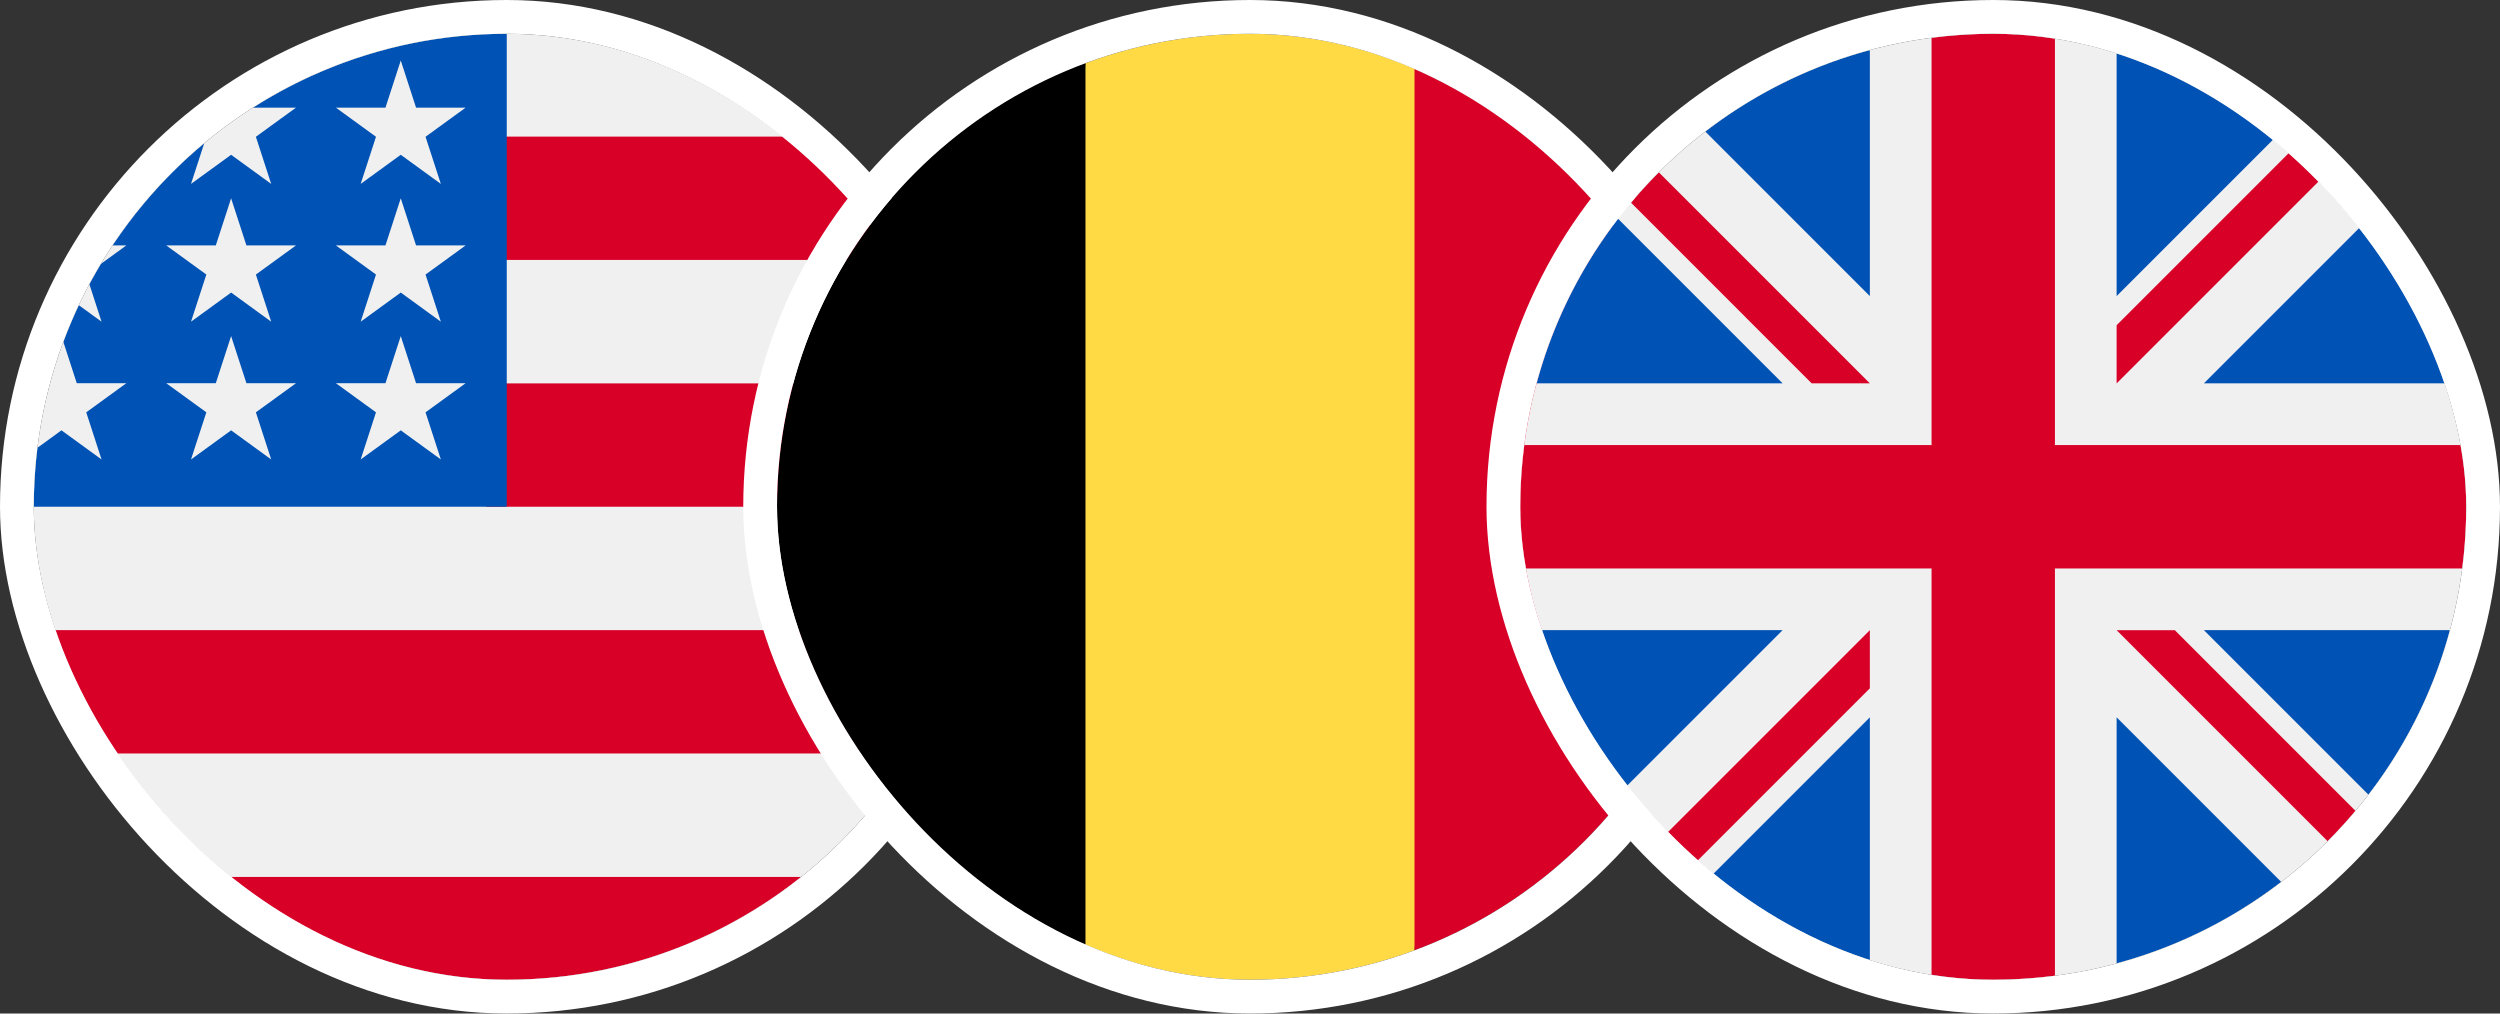
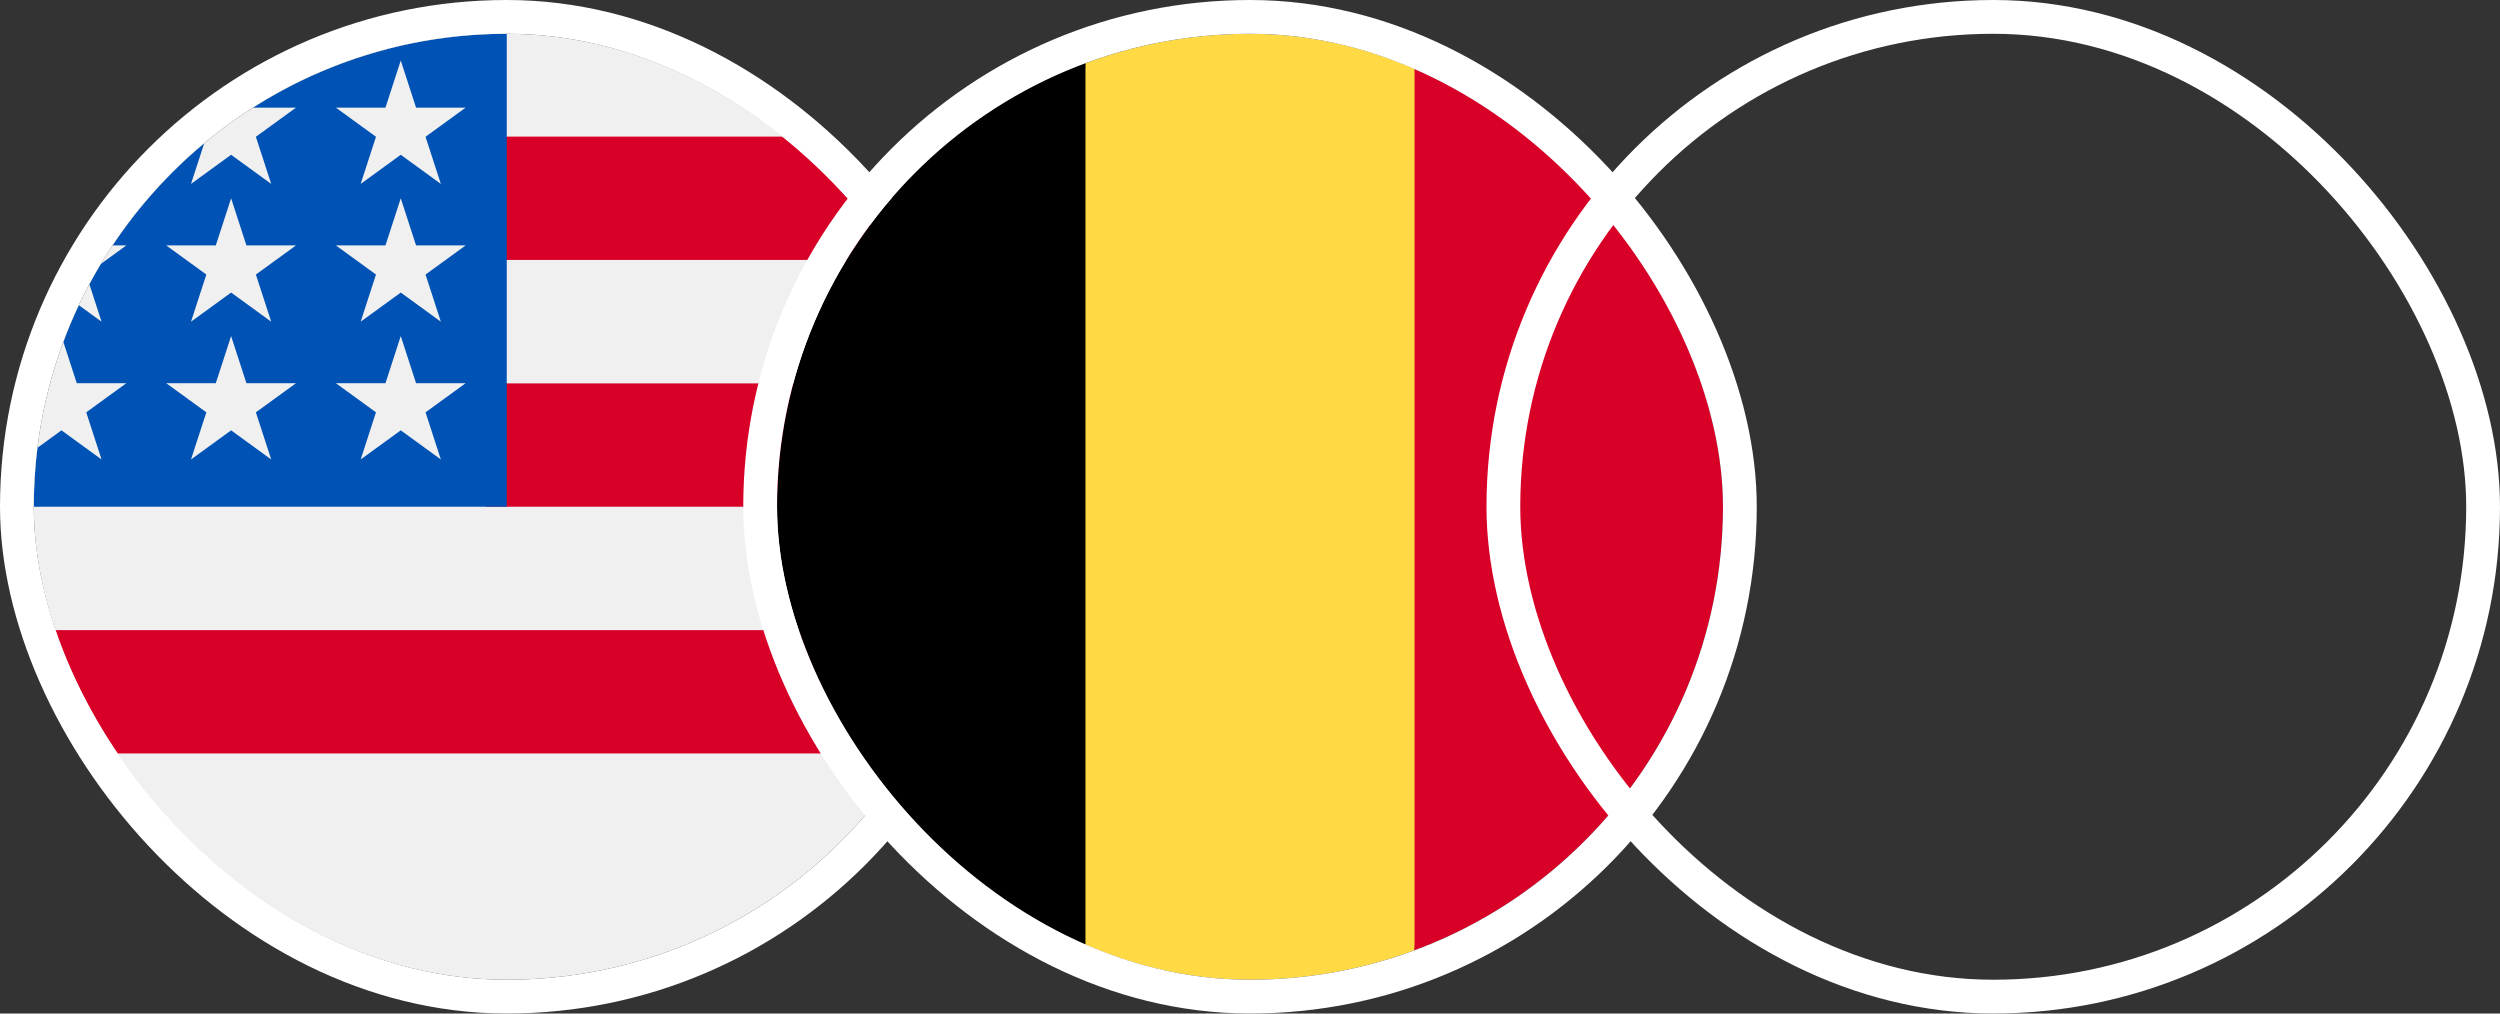
<svg xmlns="http://www.w3.org/2000/svg" width="148" height="60" viewBox="0 0 148 60" fill="none">
  <rect x="0" y="0" width="148" height="60" fill="#333333" stroke="none" />
  <g clip-path="url(#clip0_1604_173)">
    <path d="M30 58C45.464 58 58 45.464 58 30C58 14.536 45.464 2 30 2C14.536 2 2 14.536 2 30C2 45.464 14.536 58 30 58Z" fill="#F0F0F0" />
    <path d="M28.782 30H57.999C57.999 27.473 57.662 25.024 57.035 22.696H28.782V30Z" fill="#D80027" />
    <path d="M28.782 15.39H53.889C52.175 12.593 49.984 10.121 47.429 8.085H28.782V15.39Z" fill="#D80027" />
-     <path d="M29.999 58C36.589 58 42.646 55.722 47.429 51.913H12.57C17.353 55.722 23.41 58 29.999 58Z" fill="#D80027" />
+     <path d="M29.999 58H12.57C17.353 55.722 23.41 58 29.999 58Z" fill="#D80027" />
    <path d="M6.109 44.606H53.89C55.266 42.361 56.333 39.907 57.035 37.302H2.964C3.666 39.907 4.733 42.361 6.109 44.606Z" fill="#D80027" />
    <path d="M14.97 6.373H17.522L15.148 8.097L16.055 10.887L13.682 9.163L11.308 10.887L12.091 8.477C10.002 10.217 8.17 12.257 6.661 14.529H7.478L5.967 15.627C5.732 16.019 5.506 16.418 5.29 16.823L6.011 19.044L4.665 18.066C4.331 18.774 4.025 19.499 3.75 20.239L4.545 22.686H7.478L5.105 24.41L6.011 27.2L3.638 25.476L2.216 26.509C2.074 27.652 2 28.817 2 30H30C30 14.536 30 12.713 30 2C24.469 2 19.312 3.605 14.97 6.373ZM16.055 27.2L13.682 25.476L11.308 27.2L12.215 24.41L9.841 22.686H12.775L13.682 19.896L14.588 22.686H17.522L15.148 24.41L16.055 27.2ZM15.148 16.253L16.055 19.044L13.682 17.319L11.308 19.044L12.215 16.253L9.841 14.529H12.775L13.682 11.739L14.588 14.529H17.522L15.148 16.253ZM26.098 27.2L23.725 25.476L21.352 27.2L22.258 24.41L19.885 22.686H22.819L23.725 19.896L24.631 22.686H27.565L25.192 24.41L26.098 27.2ZM25.192 16.253L26.098 19.044L23.725 17.319L21.352 19.044L22.258 16.253L19.885 14.529H22.819L23.725 11.739L24.631 14.529H27.565L25.192 16.253ZM25.192 8.097L26.098 10.887L23.725 9.163L21.352 10.887L22.258 8.097L19.885 6.373H22.819L23.725 3.583L24.631 6.373H27.565L25.192 8.097Z" fill="#0052B4" />
  </g>
  <rect x="1" y="1" width="58" height="58" rx="29" stroke="white" stroke-width="2" />
  <g clip-path="url(#clip1_1604_173)">
    <path d="M83.738 3.742C80.705 2.617 77.424 2 73.999 2C70.574 2 67.293 2.617 64.26 3.742L61.825 30L64.26 56.259C67.293 57.385 70.574 58.001 73.999 58.001C77.424 58.001 80.705 57.385 83.738 56.259L86.173 30L83.738 3.742Z" fill="#FFDA44" />
    <path d="M102 29.998C102 17.959 94.401 7.696 83.739 3.74V56.257C94.401 52.3 102 42.037 102 29.998Z" fill="#D80027" />
    <path d="M45.999 30C45.999 42.039 53.597 52.302 64.26 56.258V3.742C53.597 7.698 45.999 17.961 45.999 30Z" fill="black" />
  </g>
  <rect x="45" y="1" width="58" height="58" rx="29" stroke="white" stroke-width="2" />
  <g clip-path="url(#clip2_1604_173)">
    <path d="M118 58C133.464 58 146 45.464 146 30C146 14.536 133.464 2 118 2C102.536 2 90 14.536 90 30C90 45.464 102.536 58 118 58Z" fill="#F0F0F0" />
    <path d="M95.788 12.95C93.589 15.812 91.93 19.11 90.965 22.693H105.531L95.788 12.95Z" fill="#0052B4" />
    <path d="M145.036 22.693C144.071 19.11 142.412 15.812 140.213 12.951L130.47 22.693H145.036Z" fill="#0052B4" />
    <path d="M90.965 37.304C91.931 40.887 93.589 44.185 95.788 47.046L105.531 37.304H90.965Z" fill="#0052B4" />
    <path d="M135.046 7.786C132.185 5.587 128.887 3.928 125.304 2.962V17.529L135.046 7.786Z" fill="#0052B4" />
    <path d="M100.953 52.208C103.814 54.407 107.112 56.066 110.695 57.032V42.465L100.953 52.208Z" fill="#0052B4" />
    <path d="M110.695 2.962C107.112 3.928 103.814 5.587 100.953 7.786L110.695 17.529V2.962Z" fill="#0052B4" />
-     <path d="M125.304 57.032C128.887 56.066 132.185 54.407 135.046 52.208L125.304 42.465V57.032Z" fill="#0052B4" />
    <path d="M130.47 37.304L140.213 47.046C142.412 44.185 144.071 40.887 145.036 37.304H130.47Z" fill="#0052B4" />
    <path d="M145.763 26.348H121.652H121.652V2.237C120.457 2.081 119.238 2 118 2C116.762 2 115.543 2.081 114.348 2.237V26.348V26.348H90.237C90.081 27.543 90 28.762 90 30C90 31.238 90.081 32.457 90.237 33.652H114.348H114.348V57.763C115.543 57.919 116.762 58 118 58C119.238 58 120.457 57.919 121.652 57.763V33.652V33.652H145.763C145.919 32.457 146 31.238 146 30C146 28.762 145.919 27.543 145.763 26.348Z" fill="#D80027" />
    <path d="M125.304 37.306L137.799 49.801C138.373 49.226 138.922 48.626 139.445 48.003L128.748 37.306H125.304V37.306Z" fill="#D80027" />
    <path d="M110.695 37.306H110.695L98.201 49.801C98.775 50.375 99.376 50.923 99.998 51.447L110.695 40.749V37.306Z" fill="#D80027" />
    <path d="M110.695 22.695V22.694L98.201 10.2C97.626 10.774 97.078 11.375 96.555 11.997L107.252 22.695H110.695V22.695Z" fill="#D80027" />
    <path d="M125.304 22.697L137.799 10.202C137.224 9.628 136.624 9.08 136.001 8.557L125.304 19.254V22.697Z" fill="#D80027" />
  </g>
  <rect x="89" y="1" width="58" height="58" rx="29" stroke="white" stroke-width="2" />
  <defs>
    <clipPath id="clip0_1604_173">
      <rect x="2" y="2" width="56" height="56" rx="28" fill="white" />
    </clipPath>
    <clipPath id="clip1_1604_173">
      <rect x="46" y="2" width="56" height="56" rx="28" fill="white" />
    </clipPath>
    <clipPath id="clip2_1604_173">
-       <rect x="90" y="2" width="56" height="56" rx="28" fill="white" />
-     </clipPath>
+       </clipPath>
  </defs>
</svg>